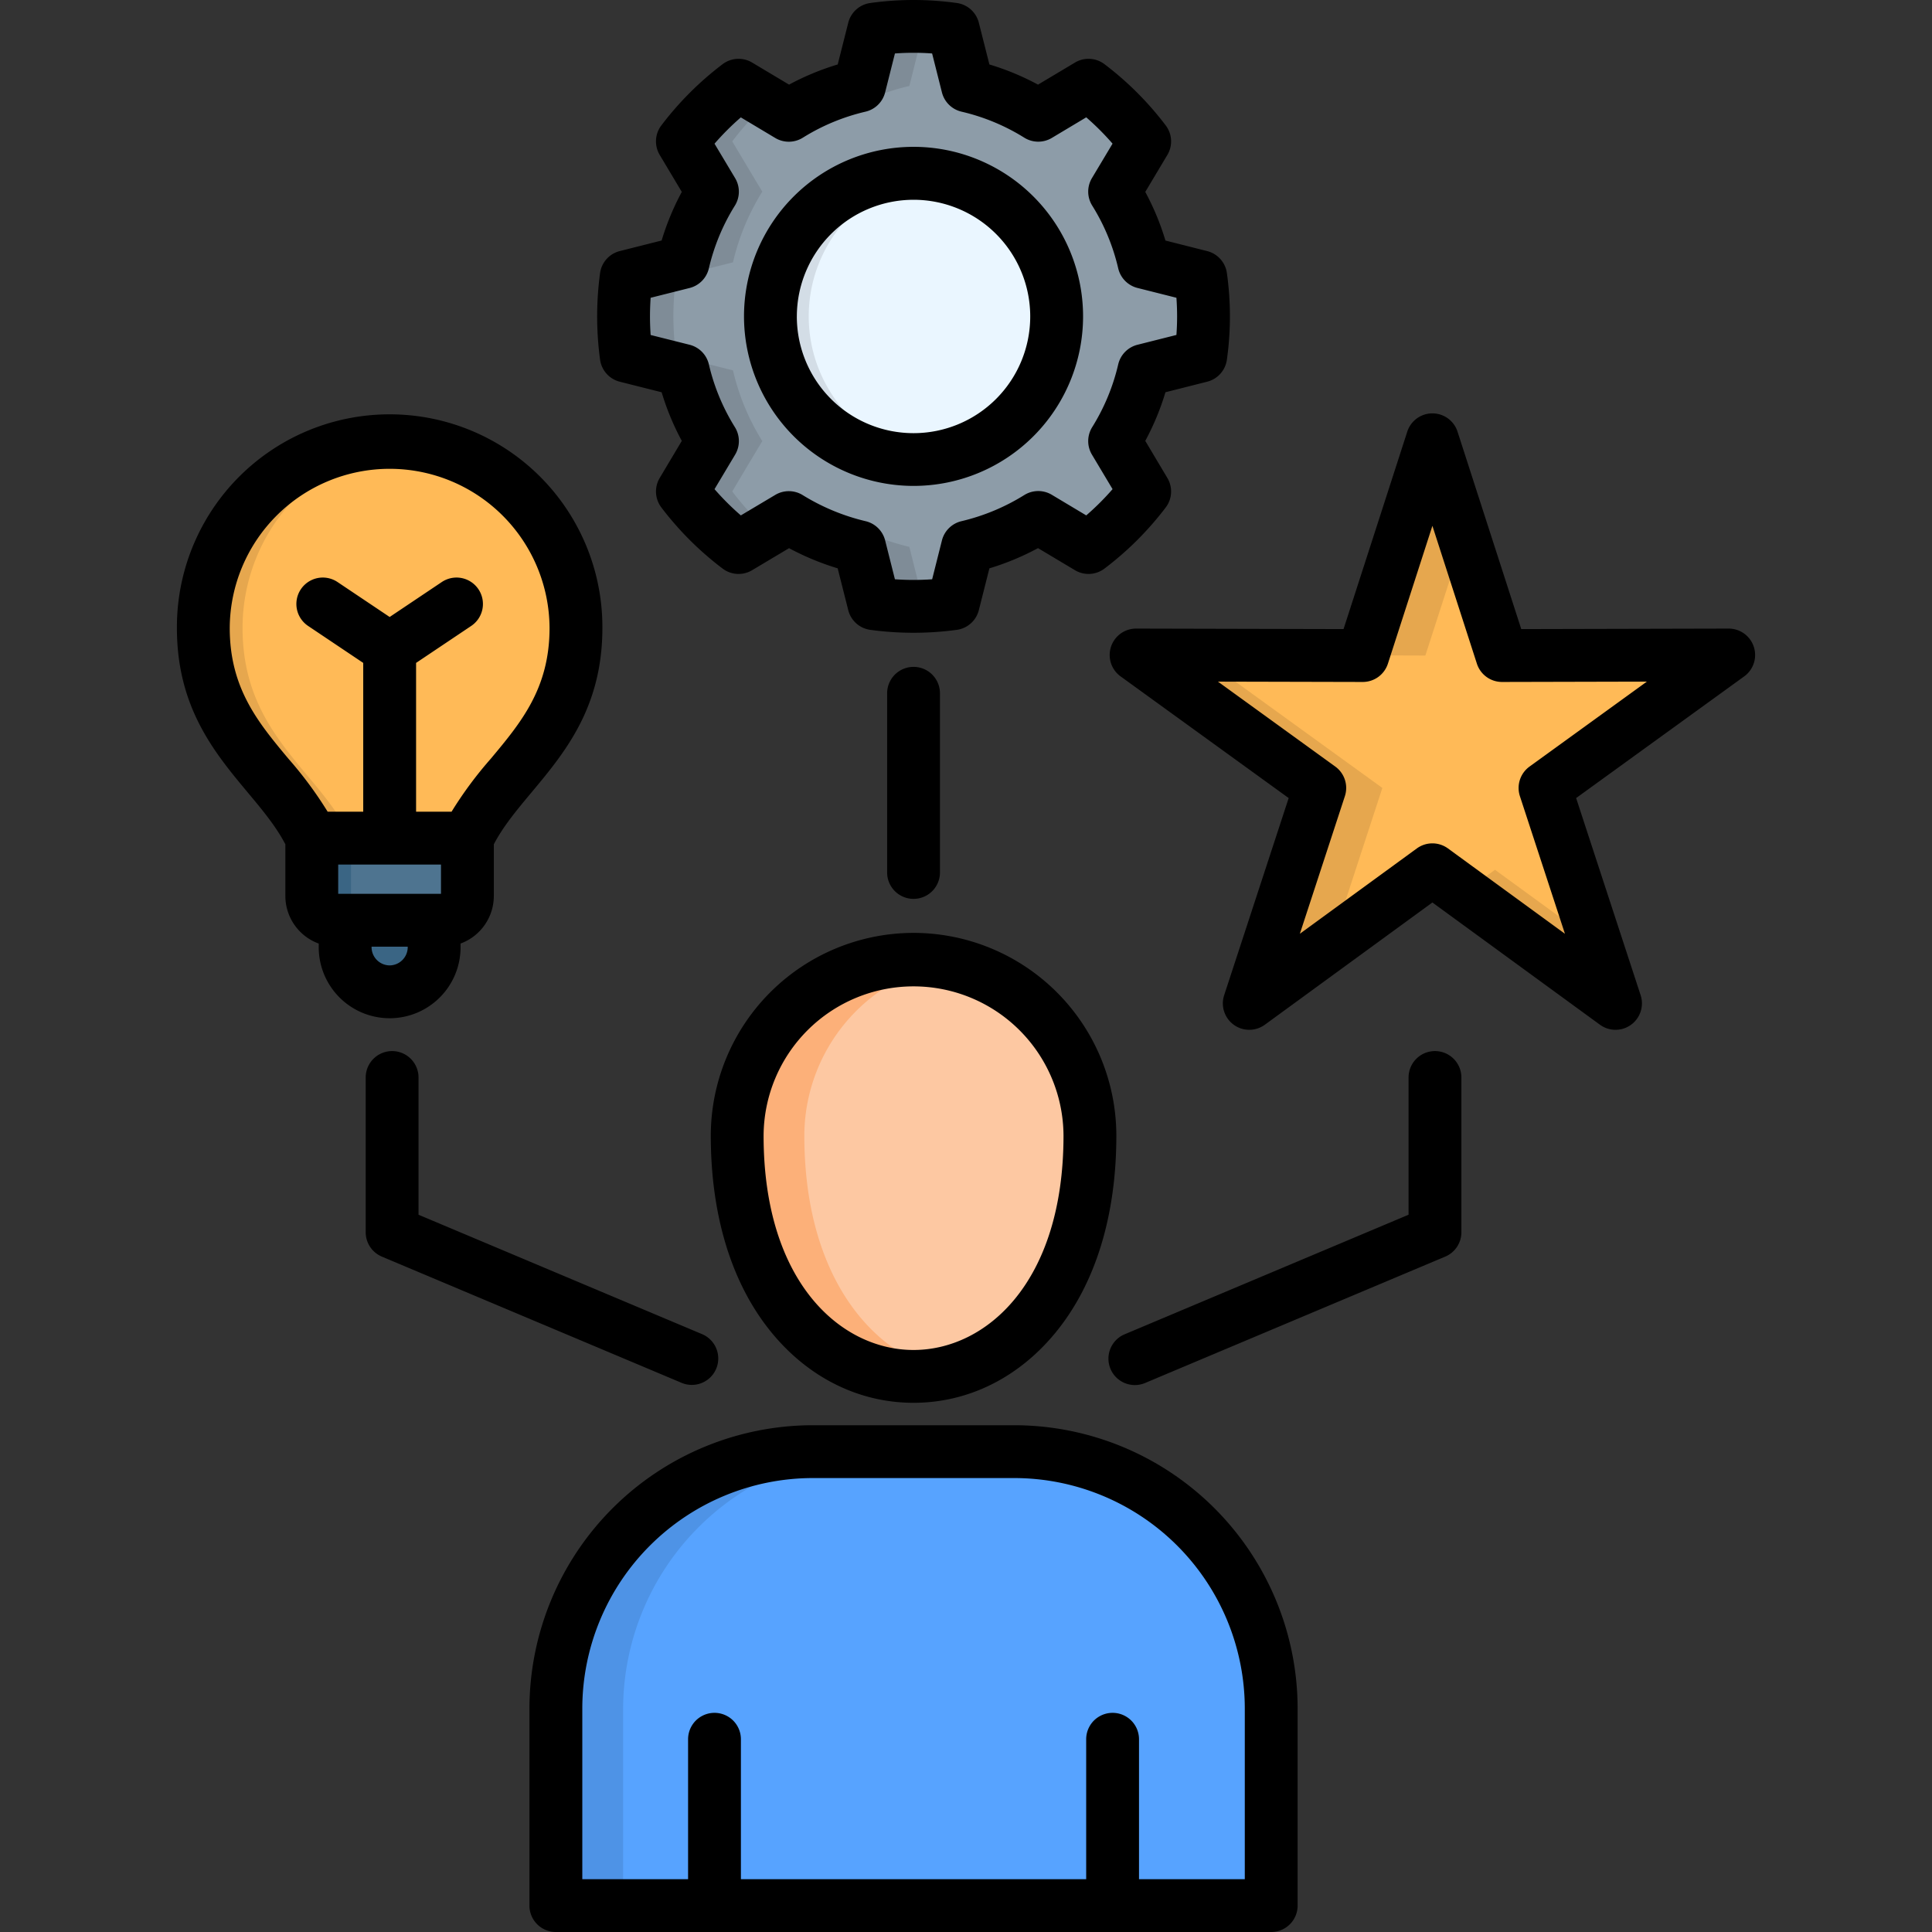
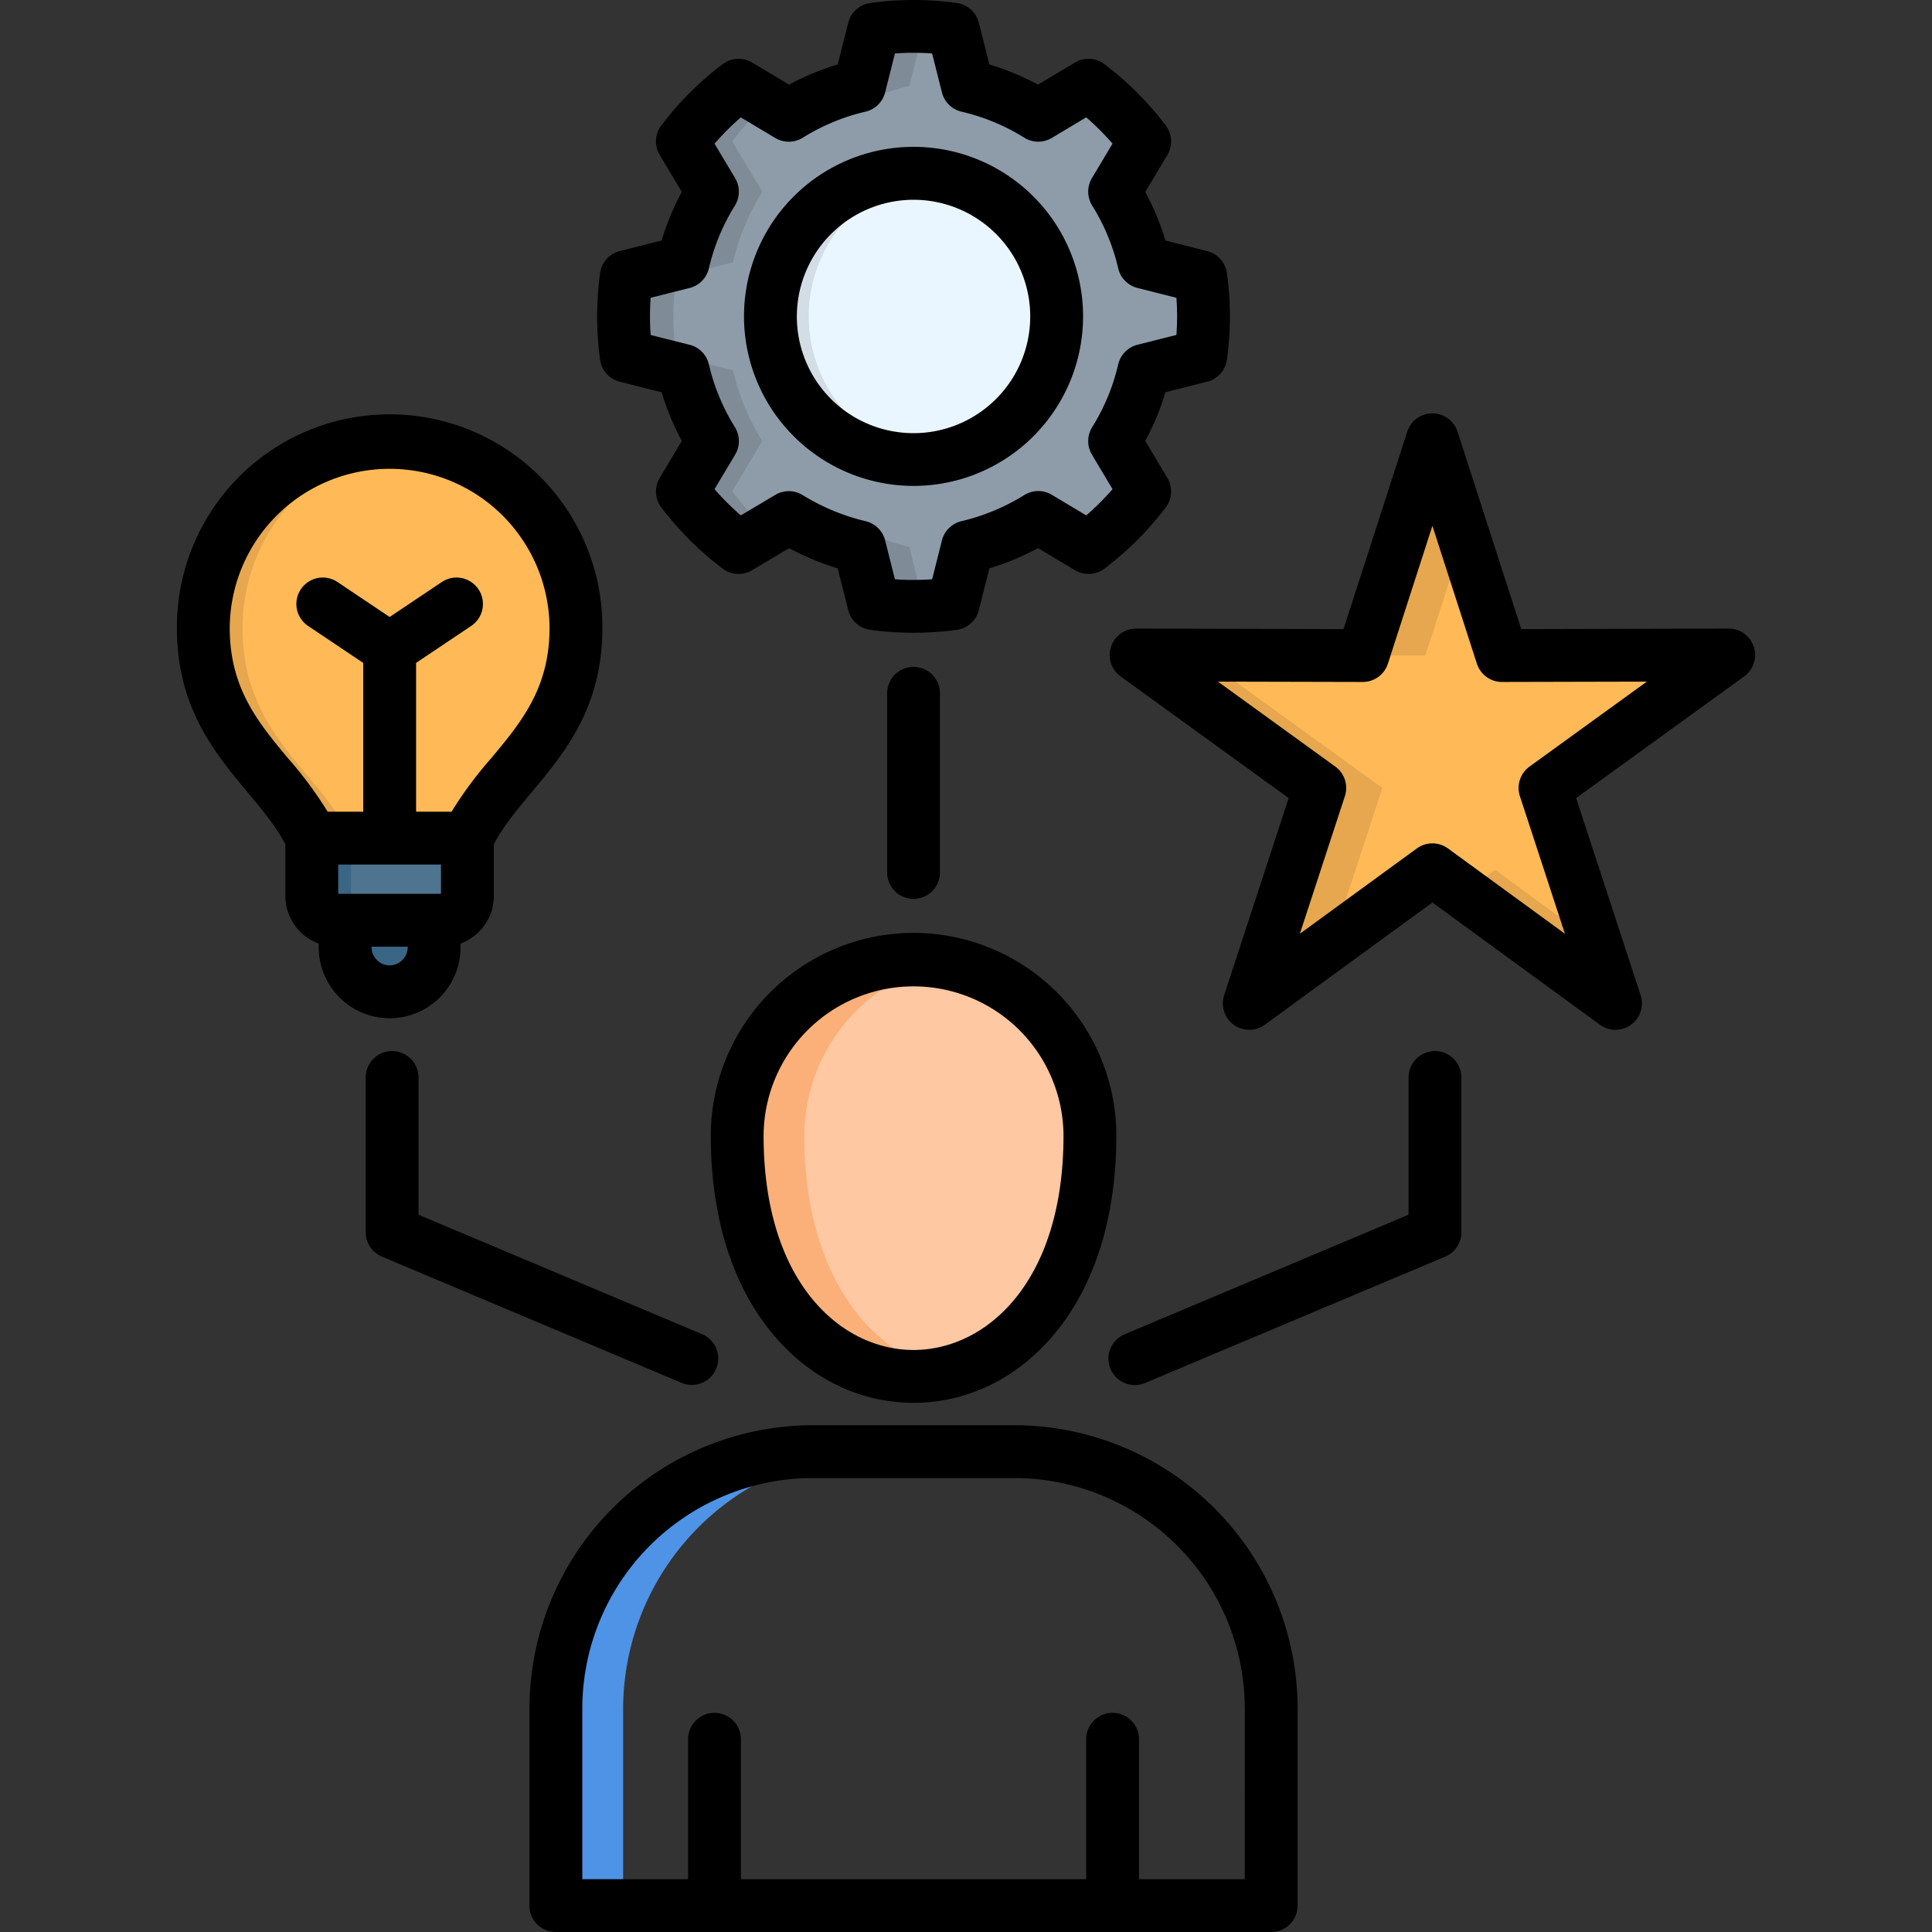
<svg xmlns="http://www.w3.org/2000/svg" id="Layer_1" viewBox="0 0 512 512" data-name="Layer 1">
  <rect x="0" y="0" width="512" height="512" fill="#333333" stroke="none" />
  <g fill-rule="evenodd">
    <path d="m195.381 300.943a46.729 46.729 0 0 1 93.458 0c0 85.1-93.458 85.1-93.458 0z" fill="#fdc8a2" />
-     <path d="m147.305 505.01h189.582v-52.21a68.293 68.293 0 0 0 -68.087-68.093h-53.4a68.293 68.293 0 0 0 -68.095 68.093z" fill="#57a3ff" />
    <path d="m181.038 98.153a61.773 61.773 0 0 0 7.767 18.737l-3.6 6.009-4.366 7.342a76.923 76.923 0 0 0 14.882 14.853l7.314-4.365 6.009-3.572a62.787 62.787 0 0 0 18.737 7.767l1.729 6.775 2.07 8.277a78.349 78.349 0 0 0 21.033 0l2.1-8.277 1.7-6.775a63.231 63.231 0 0 0 18.737-7.767l6.01 3.572 7.341 4.365a77.685 77.685 0 0 0 14.882-14.853l-4.394-7.342-3.571-6.009a62.537 62.537 0 0 0 7.767-18.737l6.774-1.7 8.278-2.1a78.459 78.459 0 0 0 0-21.033l-8.278-2.1-6.774-1.7a62.839 62.839 0 0 0 -7.767-18.737l3.571-6.009 4.394-7.314a77.866 77.866 0 0 0 -14.883-14.879l-7.341 4.366-6.01 3.6a61.762 61.762 0 0 0 -18.737-7.767l-1.7-6.775-2.1-8.277a75.3 75.3 0 0 0 -21.033 0l-2.07 8.277-1.729 6.775a62.067 62.067 0 0 0 -18.737 7.767l-6.009-3.6-7.314-4.366a77.1 77.1 0 0 0 -14.882 14.882l4.366 7.314 3.6 6.009a62.067 62.067 0 0 0 -7.767 18.737l-6.775 1.7-8.277 2.1a75.4 75.4 0 0 0 0 21.033l8.277 2.1z" fill="#8d9ca8" />
    <path d="m204.2 83.838a37.914 37.914 0 1 0 37.9-37.9 37.919 37.919 0 0 0 -37.9 37.9z" fill="#eaf6ff" />
    <path d="m91.491 226.676h23.556v20.692a11.82 11.82 0 0 1 -11.792 11.793 11.814 11.814 0 0 1 -11.764-11.793z" fill="#3a6584" />
    <path d="m82.647 222.112c-8.277-17.745-28.771-27.383-28.771-55.7a49.38 49.38 0 1 1 98.759 0c0 28.318-20.466 37.956-28.744 55.7v15.335a6.448 6.448 0 0 1 -6.434 6.435h-28.375a6.449 6.449 0 0 1 -6.435-6.435z" fill="#ffba57" />
    <path d="m428.134 265.907-48.501-35.405-48.529 35.405 18.652-57.09-48.643-35.206 60.067.113 18.453-57.174 18.425 57.174 60.066-.113-48.642 35.206z" fill="#ffba57" />
    <path d="m123.891 222.112v15.335a6.448 6.448 0 0 1 -6.434 6.435h-28.375a6.449 6.449 0 0 1 -6.435-6.435v-15.335z" fill="#4e7490" />
    <path d="m165.135 452.8a68.293 68.293 0 0 1 68.089-68.088h-17.83a68.293 68.293 0 0 0 -68.089 68.088v52.21h17.83z" fill="#4e93e6" />
    <path d="m213.154 300.943a46.9 46.9 0 0 1 37.846-45.864 46.219 46.219 0 0 0 -8.9-.851 46.867 46.867 0 0 0 -46.715 46.715c0 47.991 29.707 68.911 55.616 62.788-20.069-4.734-37.843-25.654-37.843-62.788z" fill="#fcb079" />
    <path d="m93.022 222.112h-10.375v15.335a6.449 6.449 0 0 0 6.435 6.435h10.4a6.473 6.473 0 0 1 -6.463-6.435v-15.335z" fill="#3a6584" />
    <path d="m82.647 222.112h10.375c-8.249-17.745-28.743-27.383-28.743-55.7a49.417 49.417 0 0 1 44.192-49.124c-1.729-.171-3.458-.256-5.216-.256a49.383 49.383 0 0 0 -49.379 49.38c0 28.318 20.494 37.956 28.771 55.7z" fill="#e6a74e" />
    <path d="m240.991 144.924a62.782 62.782 0 0 1 -18.738-7.767l-6.009 3.572-.227.142a61.961 61.961 0 0 0 11.764 4.053l1.729 6.775 2.07 8.277a80.13 80.13 0 0 0 10.516.709c2.239 0 4.422-.085 6.6-.283q-1.956-.171-3.912-.426l-2.1-8.277zm-18.738-114.377a62.062 62.062 0 0 1 18.738-7.767l1.7-6.775 2.1-8.277c1.3-.2 2.608-.341 3.912-.454-2.183-.17-4.366-.284-6.6-.284a75.559 75.559 0 0 0 -10.516.738l-2.07 8.277-1.729 6.775a63.9 63.9 0 0 0 -11.764 4.025l.227.142zm-23.839 92.353 3.6-6.009a61.8 61.8 0 0 1 -7.767-18.737l-6.775-1.7-8.277-2.1a75.4 75.4 0 0 1 0-21.033l8.277-2.1 6.775-1.7a62.093 62.093 0 0 1 7.767-18.737l-3.6-6.009-4.365-7.314a78.669 78.669 0 0 1 9.354-10.29l-.368-.226-7.314-4.366a77.1 77.1 0 0 0 -14.882 14.882l4.366 7.314 3.6 6.009a62.067 62.067 0 0 0 -7.767 18.737l-6.775 1.7-8.277 2.1a75.4 75.4 0 0 0 0 21.033l8.277 2.1 6.775 1.7a61.773 61.773 0 0 0 7.767 18.737l-3.6 6.009-4.366 7.342a76.923 76.923 0 0 0 14.882 14.853l7.314-4.365.368-.227a78.36 78.36 0 0 1 -9.354-10.261z" fill="#7f8c97" />
    <path d="m247.17 121.425a37.929 37.929 0 0 1 0-75.175 42.867 42.867 0 0 0 -5.074-.311 37.913 37.913 0 0 0 0 75.826 37.472 37.472 0 0 0 5.074-.34z" fill="#d3dde6" />
    <path d="m361.18 173.668 16.554.056 10.176-31.493-8.277-25.681zm61.766 76.337-26.759-19.5-8.277 6.038 40.224 29.367zm-70.072 0 13.465-41.188-48.615-35.178-16.611-.028 48.643 35.206-18.656 57.09z" fill="#e6a74e" />
  </g>
  <path d="m242.1 238.211a7 7 0 0 1 -7-7v-47.48a7 7 0 1 1 14 0v47.479a7 7 0 0 1 -7 7.001zm0 9.014a53.789 53.789 0 0 1 53.743 53.714c0 21.36-5.6 39.451-16.2 52.317-9.832 11.933-23.163 18.5-37.539 18.5s-27.706-6.571-37.538-18.5c-10.6-12.866-16.2-30.957-16.2-52.317a53.789 53.789 0 0 1 53.734-53.714zm-39.74 53.714c0 39.038 20.6 56.819 39.74 56.819s39.741-17.781 39.741-56.819a39.741 39.741 0 0 0 -79.481 0zm141.524 151.846v52.215a7 7 0 0 1 -7 7h-189.575a7 7 0 0 1 -7-7v-52.215a75.173 75.173 0 0 1 75.091-75.085h53.4a75.172 75.172 0 0 1 75.084 75.085zm-14 0a61.152 61.152 0 0 0 -61.084-61.085h-53.4a61.153 61.153 0 0 0 -61.085 61.083v45.217h28.034v-37.079a7 7 0 1 1 14 0v37.079h91.5v-37.079a7 7 0 1 1 14 0v37.079h28.034zm50.4-174.239a7 7 0 0 0 -7 7v36.368l-75.14 31.644a7 7 0 1 0 5.434 12.9l79.422-33.442a7 7 0 0 0 4.284-6.452v-41.017a7 7 0 0 0 -7.004-7.001zm-196.951 88.468a7 7 0 0 0 2.72-13.455l-75.139-31.644v-36.368a7 7 0 0 0 -14 0v41.017a7 7 0 0 0 4.284 6.452l79.424 33.448a6.988 6.988 0 0 0 2.711.55zm278.889-187.758-44.532 32.238 17.091 52.233a7 7 0 0 1 -10.781 7.834l-44.4-32.394-44.4 32.394a7 7 0 0 1 -10.781-7.834l17.092-52.233-44.533-32.238a7 7 0 0 1 4.106-12.674h.017l54.953.13 16.884-52.31a7 7 0 0 1 13.326 0l16.883 52.31 54.954-.13h.016a7 7 0 0 1 4.106 12.674zm-25.787 1.38-38.366.091h-.016a7 7 0 0 1 -6.663-4.851l-11.79-36.529-11.79 36.529a7 7 0 0 1 -6.663 4.851h-.017l-38.365-.091 31.093 22.509a7 7 0 0 1 2.548 7.85l-11.932 36.466 31-22.616a7 7 0 0 1 8.252 0l31 22.616-11.933-36.461a7 7 0 0 1 2.549-7.85zm-239.266-96.794a44.928 44.928 0 1 1 44.931 44.928 44.964 44.964 0 0 1 -44.931-44.928zm14 0a30.925 30.925 0 1 0 30.924-30.9 30.96 30.96 0 0 0 -30.921 30.9zm-107.912 186a18.8 18.8 0 0 1 -18.789-18.762v-1.024a13.444 13.444 0 0 1 -8.844-12.61v-13.7c-2.479-4.759-6.11-9.111-9.935-13.694-8.815-10.564-18.807-22.537-18.807-43.635a56.379 56.379 0 1 1 112.757 0c0 21.1-10 33.068-18.824 43.63-3.83 4.586-7.466 8.938-9.946 13.7v13.7a13.446 13.446 0 0 1 -8.816 12.6v1.034a18.8 18.8 0 0 1 -18.793 18.764zm-16.428-54.733h9.43v-39.434l-14.613-9.8a7 7 0 1 1 7.8-11.63l13.817 9.262 13.817-9.262a7 7 0 0 1 7.8 11.63l-14.613 9.8v39.434h9.4a103.356 103.356 0 0 1 10.4-14.044c8.006-9.583 15.568-18.636 15.568-34.653a42.377 42.377 0 0 0 -84.753 0c0 16.023 7.556 25.077 15.556 34.663a103.327 103.327 0 0 1 10.391 14.034zm30.037 21.769v-7.766h-27.24v7.766zm-13.606 18.964a4.841 4.841 0 0 0 4.791-4.762v-.2h-9.581v.2a4.841 4.841 0 0 0 4.79 4.762zm55.759-160.567a85.484 85.484 0 0 1 0-22.866 7 7 0 0 1 5.221-5.87l11.1-2.8a68.821 68.821 0 0 1 5.343-12.883l-5.852-9.8a7 7 0 0 1 .431-7.818 84.077 84.077 0 0 1 16.238-16.231 7.005 7.005 0 0 1 7.817-.431l9.795 5.852a68.885 68.885 0 0 1 12.888-5.345l2.8-11.068a7 7 0 0 1 5.807-5.215 82.8 82.8 0 0 1 22.978 0 7 7 0 0 1 5.815 5.215l2.8 11.068a68.913 68.913 0 0 1 12.888 5.345l9.795-5.852a7 7 0 0 1 7.816.431 84.021 84.021 0 0 1 16.232 16.233 7 7 0 0 1 .432 7.818l-5.853 9.8a68.77 68.77 0 0 1 5.345 12.887l11.068 2.8a7 7 0 0 1 5.214 5.812 82.417 82.417 0 0 1 0 22.982 7 7 0 0 1 -5.214 5.812l-11.068 2.8a68.752 68.752 0 0 1 -5.345 12.888l5.859 9.835a7 7 0 0 1 -.438 7.806 83.907 83.907 0 0 1 -16.234 16.2 7 7 0 0 1 -7.816.431l-9.795-5.852a69.653 69.653 0 0 1 -12.885 5.359l-2.801 11.082a7 7 0 0 1 -5.87 5.221 85.374 85.374 0 0 1 -22.866 0 7 7 0 0 1 -5.87-5.221l-2.8-11.083a70.334 70.334 0 0 1 -12.887-5.346l-9.792 5.839a7 7 0 0 1 -7.817-.431 83.963 83.963 0 0 1 -16.234-16.2 7 7 0 0 1 -.437-7.806l5.858-9.835a68.793 68.793 0 0 1 -5.343-12.883l-11.1-2.8a7 7 0 0 1 -5.223-5.88zm13.234-11.433c0 1.617.059 3.266.176 4.933l10.309 2.588a7 7 0 0 1 5.122 5.21 54.937 54.937 0 0 0 6.892 16.622 7 7 0 0 1 .061 7.3l-5.458 9.136a70.016 70.016 0 0 0 6.974 6.955l9.139-5.44a7.005 7.005 0 0 1 7.254.06 56.426 56.426 0 0 0 16.67 6.913 7 7 0 0 1 5.181 5.108l2.59 10.287a69.714 69.714 0 0 0 9.866 0l2.591-10.287a7 7 0 0 1 5.18-5.108 55.776 55.776 0 0 0 16.65-6.928 7 7 0 0 1 7.3-.061l9.117 5.456a70.133 70.133 0 0 0 6.975-6.955l-5.458-9.136a7 7 0 0 1 .061-7.3 54.909 54.909 0 0 0 6.891-16.622 7 7 0 0 1 5.116-5.208l10.312-2.6c.119-1.644.179-3.29.179-4.927s-.06-3.283-.179-4.926l-10.312-2.6a7 7 0 0 1 -5.116-5.208 54.9 54.9 0 0 0 -6.891-16.62 7 7 0 0 1 -.061-7.3l5.453-9.117a69.948 69.948 0 0 0 -6.972-6.972l-9.115 5.454a7 7 0 0 1 -7.3-.061 54.927 54.927 0 0 0 -16.622-6.892 7 7 0 0 1 -5.208-5.115l-2.6-10.313a67.789 67.789 0 0 0 -9.853 0l-2.6 10.313a7 7 0 0 1 -5.208 5.115 54.937 54.937 0 0 0 -16.616 6.904 7 7 0 0 1 -7.3.061l-9.115-5.454a69.958 69.958 0 0 0 -6.973 6.972l5.454 9.117a7 7 0 0 1 -.061 7.3 54.926 54.926 0 0 0 -6.892 16.62 7 7 0 0 1 -5.121 5.209l-10.31 2.591c-.113 1.661-.172 3.309-.172 4.926z" />
</svg>